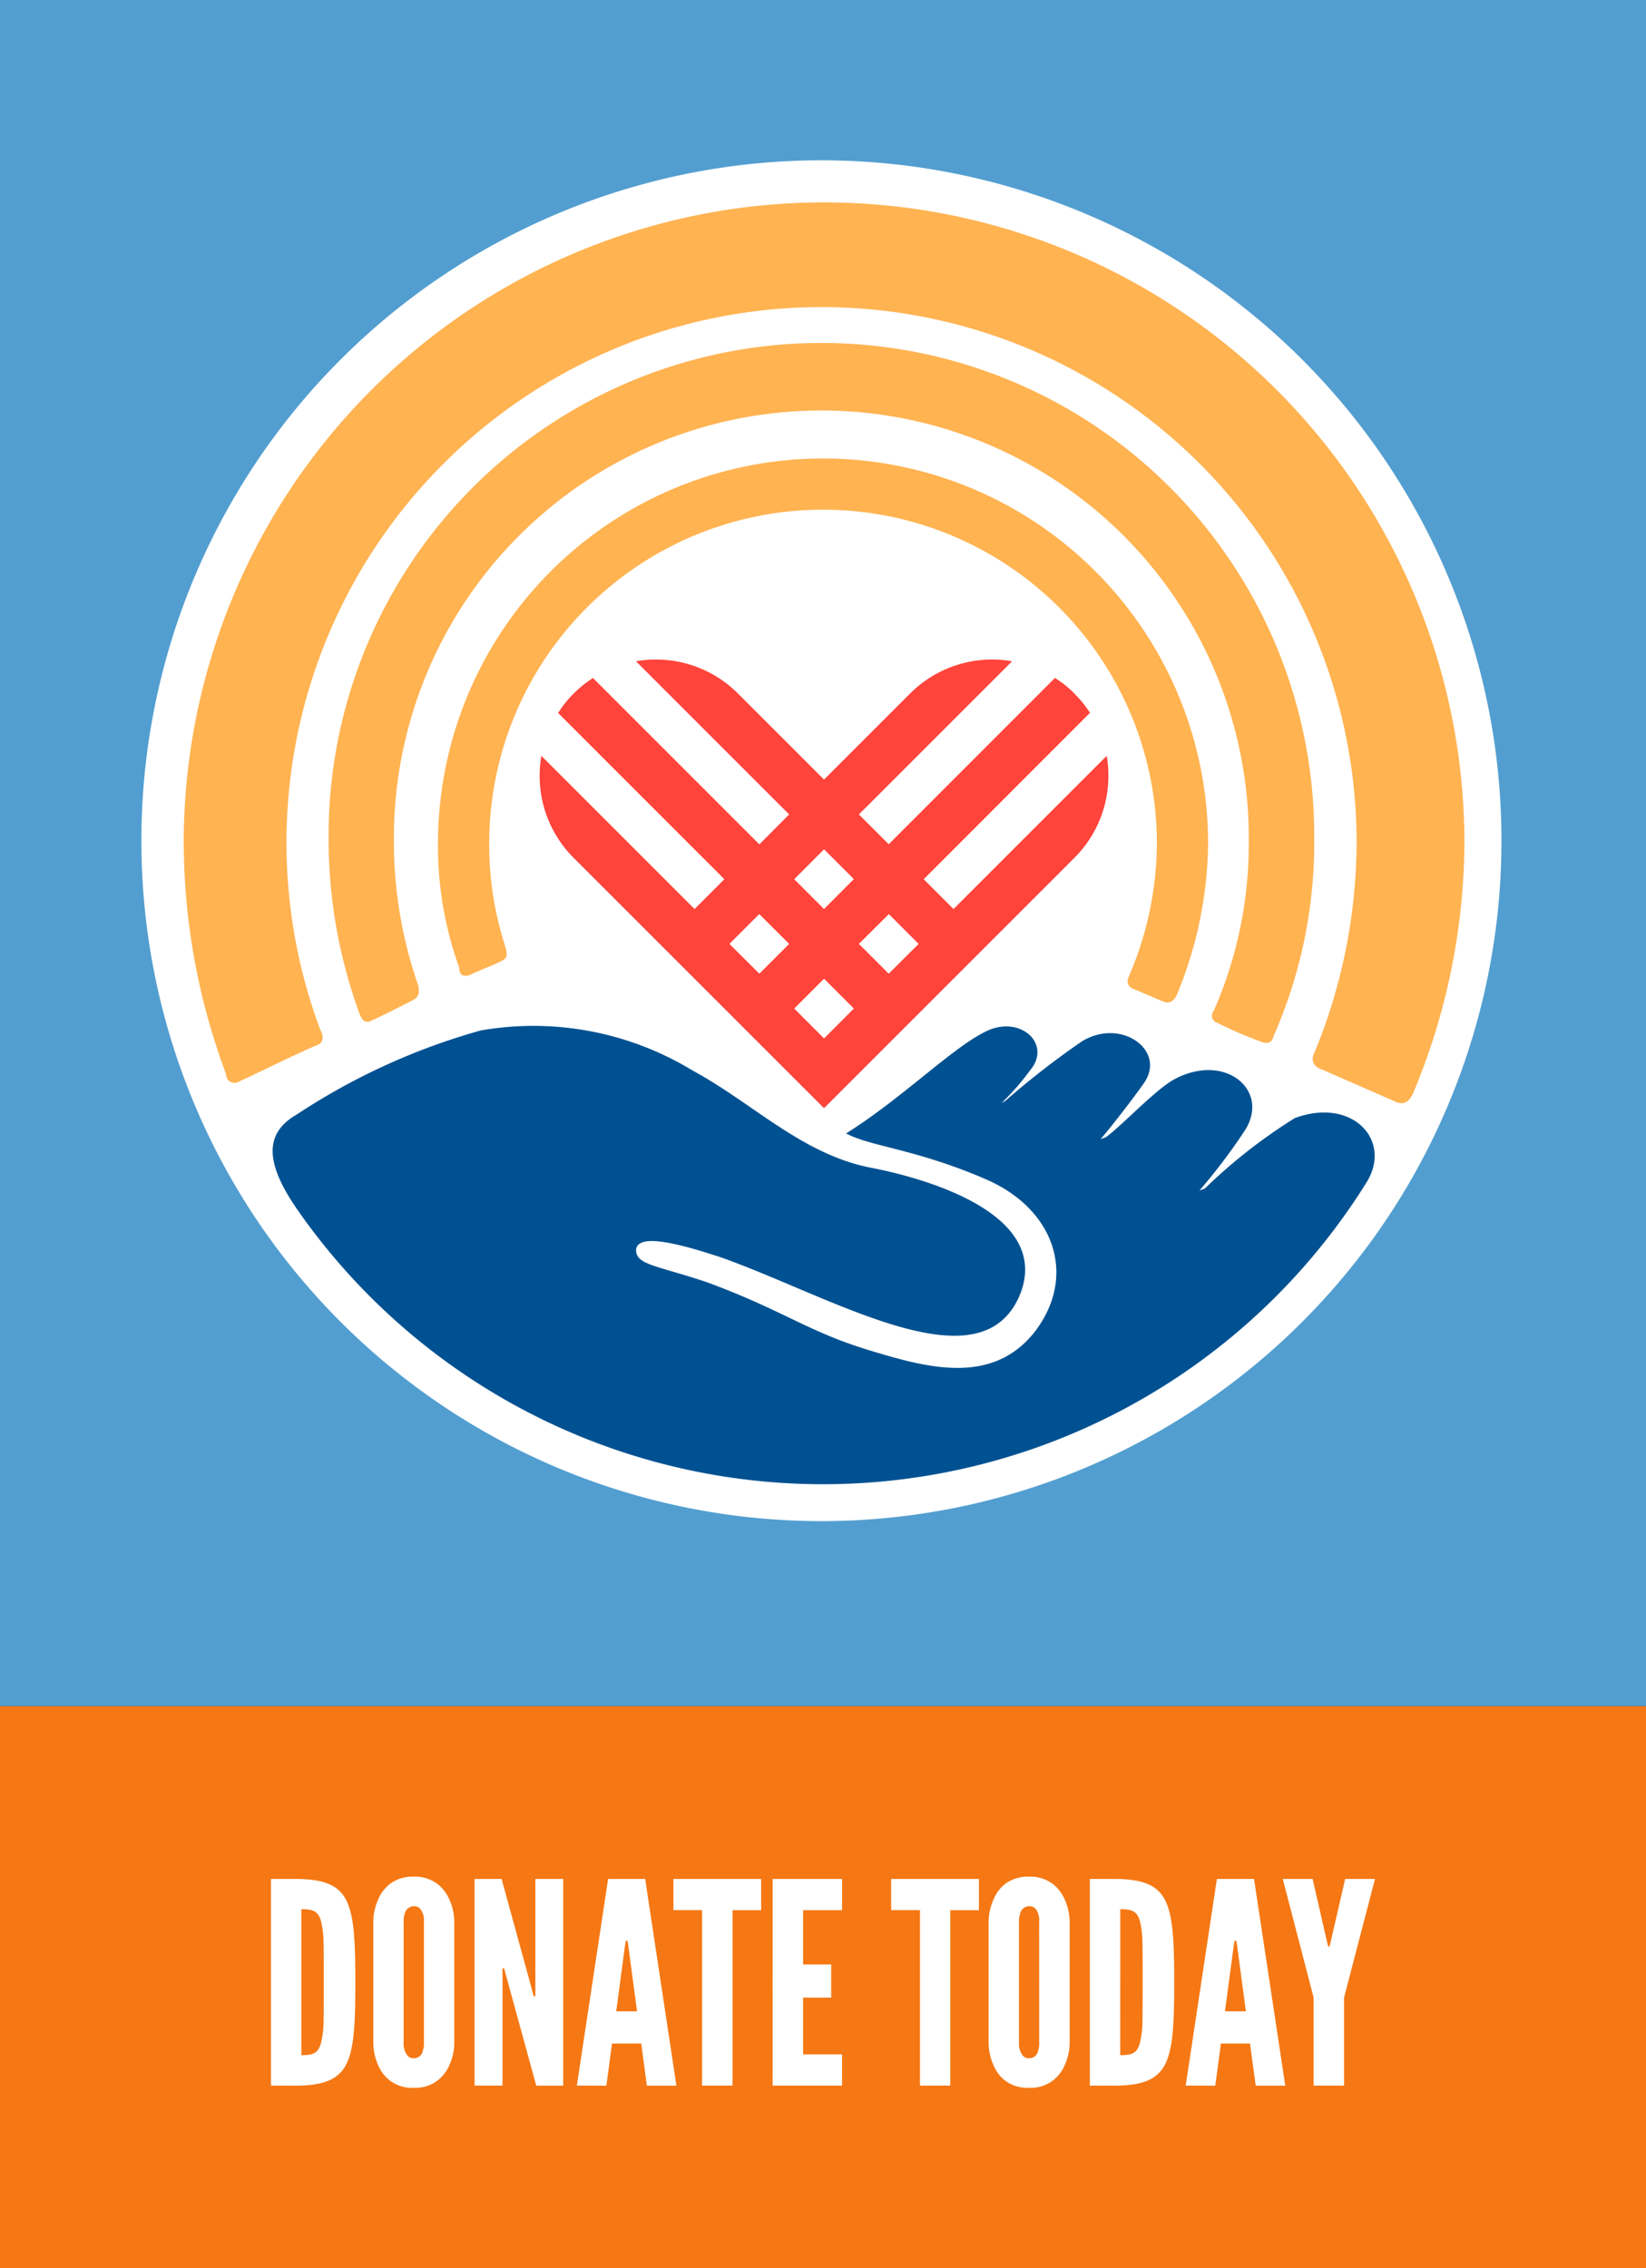
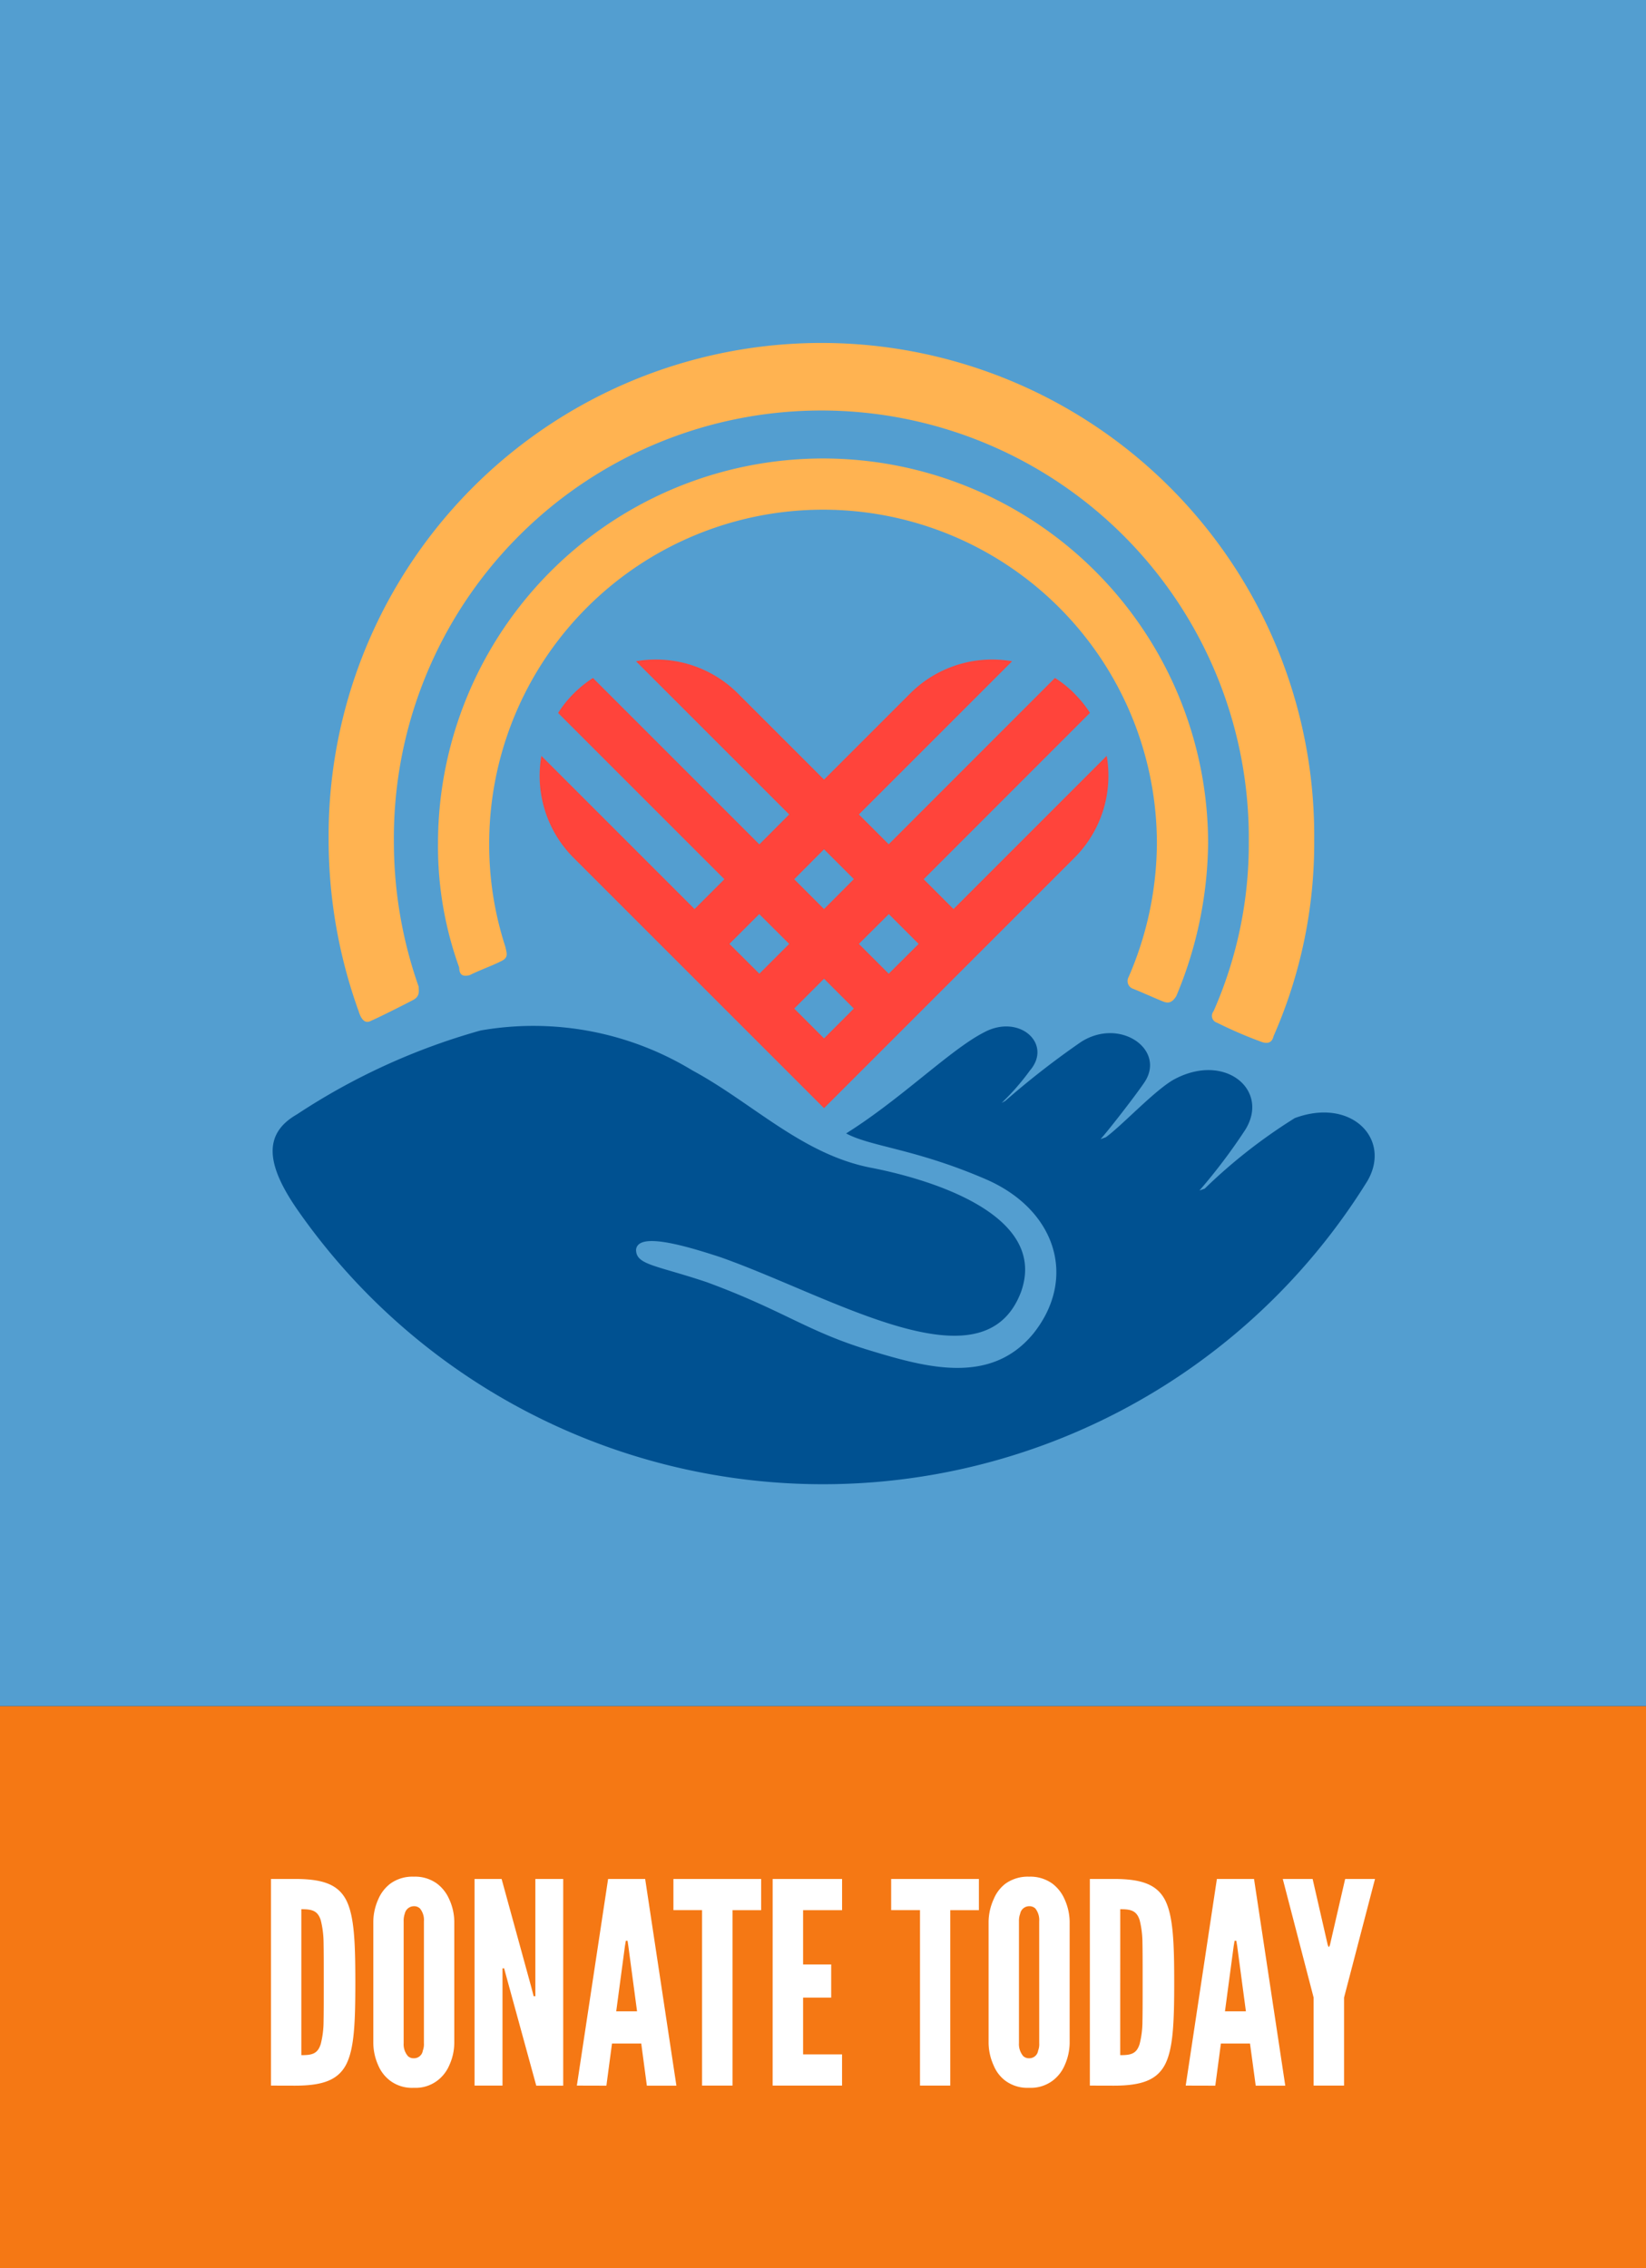
<svg xmlns="http://www.w3.org/2000/svg" width="164" height="226">
  <rect width="100%" height="100%" fill="#333333" stroke="none" />
  <defs>
    <style>
            .cls-3{fill:#fff}.cls-4{fill:#ffb351;fill-rule:evenodd}.cls-7{isolation:isolate}
        </style>
  </defs>
  <g id="donate-button" transform="translate(-84 -520)">
    <path id="Rectangle_87" data-name="Rectangle 87" transform="translate(84 690)" style="fill:#f57814" d="M0 0h164v56H0z" />
    <g id="Group_106" data-name="Group 106" transform="translate(-1056.797 -10)">
      <g id="united-way-ne-georgia-logo-banner" transform="translate(1140.921 530)">
        <g id="Group_53" data-name="Group 53">
          <g id="Group_29" data-name="Group 29">
            <path id="Rectangle_29" data-name="Rectangle 29" transform="translate(-.124)" style="fill:#539ed0" d="M0 0h164v170H0z" />
          </g>
          <g id="Group_30" data-name="Group 30" transform="translate(13.964 15.972)">
-             <path id="Path_494" data-name="Path 494" class="cls-3" d="M565.14-383.485a67.777 67.777 0 0 1-67.819 67.736 67.778 67.778 0 0 1-67.691-67.863 67.778 67.778 0 0 1 67.755-67.736 67.787 67.787 0 0 1 67.755 67.818z" transform="translate(-429.63 451.348)" />
-           </g>
+             </g>
          <g id="Group_39" data-name="Group 39" transform="translate(18.189 20.167)">
            <g id="Group_34" data-name="Group 34">
              <g id="Group_31" data-name="Group 31" transform="translate(25.33 25.519)">
                <path id="Path_495" data-name="Path 495" class="cls-4" d="M460.46-372.157c.7-.377 2.286-.958 2.993-1.329.882-.381.7-.76.527-1.52a32.776 32.776 0 0 1-1.6-10.259 33.263 33.263 0 0 1 33.263-33.263 33.262 33.262 0 0 1 33.262 33.263 33.807 33.807 0 0 1-2.816 13.3.824.824 0 0 0 .316 1.122l.035.018c.527.191 2.641 1.14 3.168 1.332s.878 0 1.232-.572a40.308 40.308 0 0 0 3.168-15.2 38.365 38.365 0 0 0-38.365-38.366 38.365 38.365 0 0 0-38.365 38.366 35.505 35.505 0 0 0 2.111 12.351c.011.757.365.948 1.071.757z" transform="translate(-457.281 423.63)" />
              </g>
              <g id="Group_32" data-name="Group 32" transform="translate(14.428 14.008)">
                <path id="Path_496" data-name="Path 496" class="cls-4" d="M451.3-366.855c.881-.38 3.513-1.709 4.222-2.089s.527-.959.527-1.332a43.438 43.438 0 0 1-2.463-14.437 42.591 42.591 0 0 1 42.221-42.956 42.59 42.59 0 0 1 42.956 42.222v.734a41.282 41.282 0 0 1-3.512 16.906.716.716 0 0 0 .1 1.007.716.716 0 0 0 .252.133 43.4 43.4 0 0 0 4.4 1.9c.527.193 1.057.193 1.232-.569a47.758 47.758 0 0 0 4.047-19.565 49.1 49.1 0 0 0-48.7-49.5 49.1 49.1 0 0 0-49.5 48.7v.794a50.455 50.455 0 0 0 2.993 17.1c.174.572.525 1.333 1.225.952z" transform="translate(-447.081 434.4)" />
              </g>
              <g id="Group_33" data-name="Group 33">
-                 <path id="Path_497" data-name="Path 497" class="cls-4" d="M439.035-359.794c.881-.38 6.688-3.232 7.742-3.612s.527-1.33.352-1.711a53.376 53.376 0 0 1 31.5-68.562 53.3 53.3 0 0 1 68.495 31.531 53.4 53.4 0 0 1 3.311 18.584 55.193 55.193 0 0 1-4.222 20.918 1.04 1.04 0 0 0 .338 1.43 1.028 1.028 0 0 0 .189.091c.882.381 6.513 2.852 7.391 3.232.7.381 1.408.381 1.935-.761a65.266 65.266 0 0 0 5.111-24.911 63.829 63.829 0 0 0-63.8-63.859 63.828 63.828 0 0 0-63.8 63.859 66.388 66.388 0 0 0 4.222 23.018.829.829 0 0 0 .8.856.824.824 0 0 0 .436-.103z" transform="translate(-433.583 447.423)" />
-               </g>
+                 </g>
            </g>
            <g id="Group_38" data-name="Group 38" transform="translate(8.853 82.06)">
              <path id="Path_500" data-name="Path 500" d="M543.706-361.548a53.266 53.266 0 0 0-8.974 7.027l-.527.191a56.507 56.507 0 0 0 4.577-6.068c2.463-3.989-2.111-7.79-7.215-4.941-1.936 1.141-5.111 4.561-6.689 5.7l-.527.188c.7-.757 3.513-4.369 4.4-5.7 2.111-3.229-2.463-6.458-6.336-3.989a83.758 83.758 0 0 0-7.567 5.889l-.352.193a24.1 24.1 0 0 0 2.818-3.229c2.286-2.661-1.057-5.7-4.577-3.8-3.344 1.708-8.273 6.649-13.734 10.066 2.462 1.329 6.863 1.521 13.9 4.558s9.151 9.879 4.752 15.388c-4.222 5.129-10.558 3.42-16.19 1.709-6.336-1.9-8.623-3.989-16.365-6.839-5.11-1.708-7.027-1.708-7.027-3.229.176-1.708 4.4-.572 8.448.76 11.265 3.99 26.222 13.3 29.917 3.421 2.816-7.986-10.032-11.4-14.961-12.348-6.863-1.332-11.792-6.458-17.773-9.687a30.492 30.492 0 0 0-21.118-3.99 64.922 64.922 0 0 0-18.3 8.359c-3.343 1.916-3.168 4.941.175 9.687a63.8 63.8 0 0 0 88.87 15.6 63.819 63.819 0 0 0 17.605-18.64c2.447-4.188-1.599-8.368-7.23-6.276z" transform="translate(-441.865 370.732)" style="fill:#005191" />
            </g>
          </g>
        </g>
      </g>
      <path id="Path_619" data-name="Path 619" d="m523.253-395.209-15.263 15.264-2.971-2.971 16.567-16.578a10.922 10.922 0 0 0-1.443-1.806 1.08 1.08 0 0 0-.107-.118l-.1-.1-.064-.064c-.011-.011-.032-.021-.043-.043l-.032-.032c-.011-.011-.032-.021-.043-.043l-.032-.032c-.011-.011-.032-.021-.043-.032a10.683 10.683 0 0 0-1.582-1.208L501.534-386.4l-2.971-2.971 15.263-15.263a11.552 11.552 0 0 0-10.165 3.217l-8.572 8.572-8.572-8.572a11.531 11.531 0 0 0-8.187-3.388 11.153 11.153 0 0 0-1.977.171l15.263 15.263-2.971 2.982-16.578-16.578a11.433 11.433 0 0 0-1.924 1.55 11 11 0 0 0-1.55 1.935l16.567 16.567-2.971 2.971-15.263-15.263a11.551 11.551 0 0 0 3.217 10.165l24.945 24.942 24.947-24.947a11.532 11.532 0 0 0 3.388-8.188 11.141 11.141 0 0 0-.17-1.974zm-28.164 9.31 2.971 2.971-2.971 2.982-2.971-2.971zm-6.456 6.456 2.982 2.971-2.971 2.971-2.982-2.971zm6.456 12.388-2.971-2.971 2.97-2.974 2.971 2.971zm6.445-6.445-2.971-2.971 2.982-2.971 2.971 2.971z" transform="translate(727.811 1000.525)" style="fill:#ff443b" />
    </g>
    <g id="DONATE_TODAY" data-name="DONATE TODAY" class="cls-7" transform="translate(134.04 681.027)">
      <g id="Group_141" data-name="Group 141" class="cls-7" transform="translate(-23.04 25.973)">
        <path id="Path_672" data-name="Path 672" class="cls-3" d="M-23.04 46.592V26h2.375c2.814 0 4.321.559 5.129 2.126.788 1.577.9 4.151.9 8.183s-.11 6.586-.9 8.153c-.808 1.567-2.315 2.136-5.129 2.136zm3.024-3.034c1.038 0 1.627-.11 1.936-1.118a9.182 9.182 0 0 0 .279-2.185c.02-.978.02-2.3.02-3.982s0-2.994-.02-3.972a9.5 9.5 0 0 0-.279-2.185c-.309-.978-.9-1.1-1.936-1.1z" transform="translate(23.04 -25.775)" />
        <path id="Path_673" data-name="Path 673" class="cls-3" d="M-13.955 42.558a5.417 5.417 0 0 1-.509 2.235 3.77 3.77 0 0 1-1.2 1.517 3.589 3.589 0 0 1-2.325.7 3.63 3.63 0 0 1-2.345-.7 3.743 3.743 0 0 1-1.188-1.517 5.579 5.579 0 0 1-.5-2.235V30.424a5.6 5.6 0 0 1 .5-2.215 3.866 3.866 0 0 1 1.188-1.537 3.749 3.749 0 0 1 2.345-.7 3.708 3.708 0 0 1 2.325.7 3.894 3.894 0 0 1 1.2 1.537 5.435 5.435 0 0 1 .509 2.215zm-3.024-12.135a1.814 1.814 0 0 0-.4-1.287.839.839 0 0 0-.609-.22.937.937 0 0 0-.9.748 2.054 2.054 0 0 0-.11.758v12.136a1.8 1.8 0 0 0 .419 1.287.79.79 0 0 0 .589.22.883.883 0 0 0 .9-.758 1.8 1.8 0 0 0 .11-.748z" transform="translate(32.217 -25.973)" />
        <path id="Path_674" data-name="Path 674" class="cls-3" d="m-17.8 35.854-.259-.948h-.16v11.686h-2.784V26h2.694l2.944 10.728.25.958h.17V26h2.774v20.6h-2.684z" transform="translate(41.286 -25.775)" />
        <path id="Path_675" data-name="Path 675" class="cls-3" d="M-19.986 46.592-16.873 26h3.692l3.113 20.6h-2.944l-.559-4.2h-2.914l-.559 4.2zm5.129-13.9-.08-.529h-.17l-.09.529-.868 6.5h2.076z" transform="translate(50.462 -25.775)" />
        <path id="Path_676" data-name="Path 676" class="cls-3" d="M-19.022 29.108V26h8.742v3.113h-2.854v17.479h-3.034V29.108z" transform="translate(59.118 -25.775)" />
        <path id="Path_677" data-name="Path 677" class="cls-3" d="M-18.031 26h6.916v3.113H-15v5.409h2.8v3.3H-15v5.658h3.882v3.113h-6.916z" transform="translate(68.016 -25.775)" />
        <path id="Path_678" data-name="Path 678" class="cls-3" d="M-16.848 29.108V26h8.742v3.113h-2.854v17.479h-3.014V29.108z" transform="translate(78.639 -25.775)" />
        <path id="Path_679" data-name="Path 679" class="cls-3" d="M-7.8 42.558a5.58 5.58 0 0 1-.509 2.235 3.77 3.77 0 0 1-1.2 1.517 3.638 3.638 0 0 1-2.335.7 3.7 3.7 0 0 1-2.355-.7 3.608 3.608 0 0 1-1.168-1.517 5.58 5.58 0 0 1-.509-2.235V30.424a5.6 5.6 0 0 1 .509-2.215 3.725 3.725 0 0 1 1.167-1.537 3.822 3.822 0 0 1 2.355-.7 3.759 3.759 0 0 1 2.335.7 3.894 3.894 0 0 1 1.2 1.537 5.6 5.6 0 0 1 .51 2.215zm-3.034-12.135a1.858 1.858 0 0 0-.389-1.287.864.864 0 0 0-.619-.22.917.917 0 0 0-.888.748 2.052 2.052 0 0 0-.12.758v12.136a1.847 1.847 0 0 0 .419 1.287.823.823 0 0 0 .589.22.883.883 0 0 0 .9-.758 1.8 1.8 0 0 0 .11-.748z" transform="translate(87.375 -25.973)" />
        <path id="Path_680" data-name="Path 680" class="cls-3" d="M-14.864 46.592V26h2.375c2.8 0 4.321.559 5.129 2.126.788 1.577.9 4.151.9 8.183s-.11 6.586-.9 8.153c-.808 1.567-2.325 2.136-5.129 2.136zm3.024-3.034c1.038 0 1.627-.11 1.936-1.118a9.181 9.181 0 0 0 .279-2.185c.02-.978.02-2.3.02-3.982s0-2.994-.02-3.972a9.5 9.5 0 0 0-.275-2.185c-.309-.978-.9-1.1-1.936-1.1z" transform="translate(96.453 -25.775)" />
        <path id="Path_681" data-name="Path 681" class="cls-3" d="M-13.907 46.592-10.8 26h3.7l3.113 20.6h-2.945l-.569-4.2h-2.9l-.559 4.2zm5.129-13.9-.09-.529h-.17l-.09.529-.868 6.5h2.086z" transform="translate(105.046 -25.775)" />
        <path id="Path_682" data-name="Path 682" class="cls-3" d="m-8.457 32.581.09.19h.05l.08-.19L-6.721 26h2.974l-3.084 11.82v8.772h-3.033V37.82L-12.938 26h2.974z" transform="translate(113.747 -25.775)" />
      </g>
    </g>
  </g>
</svg>